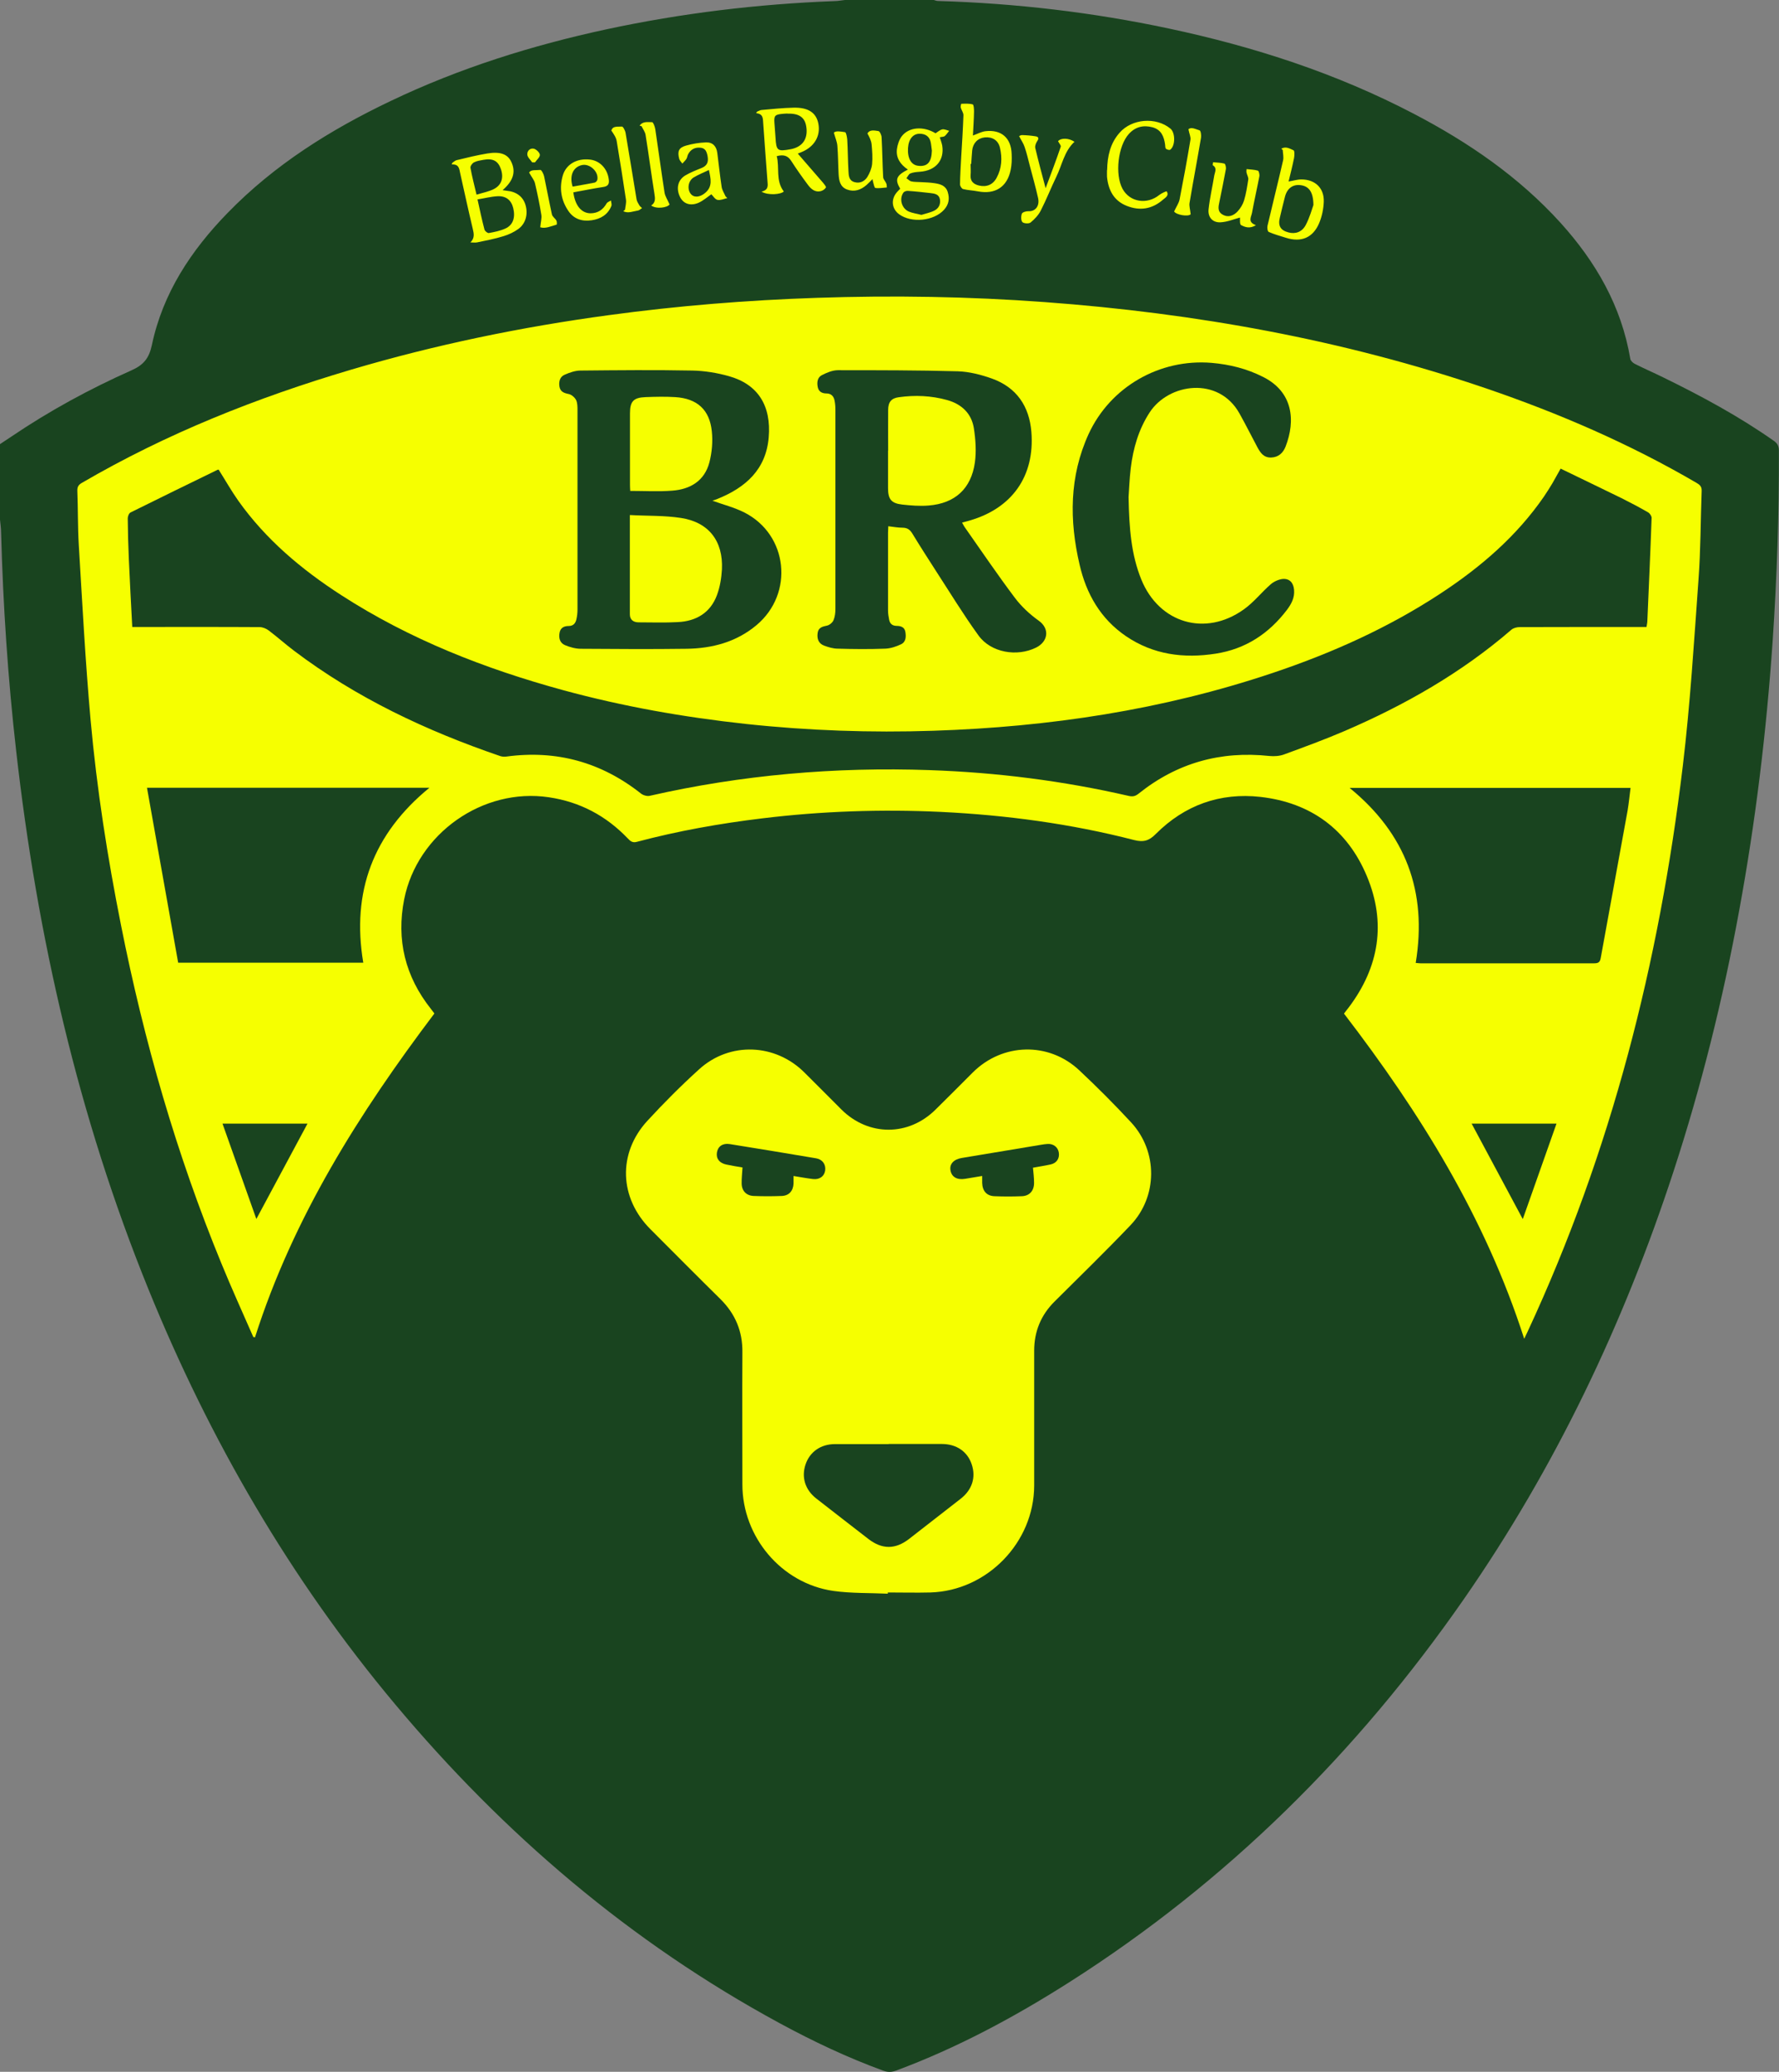
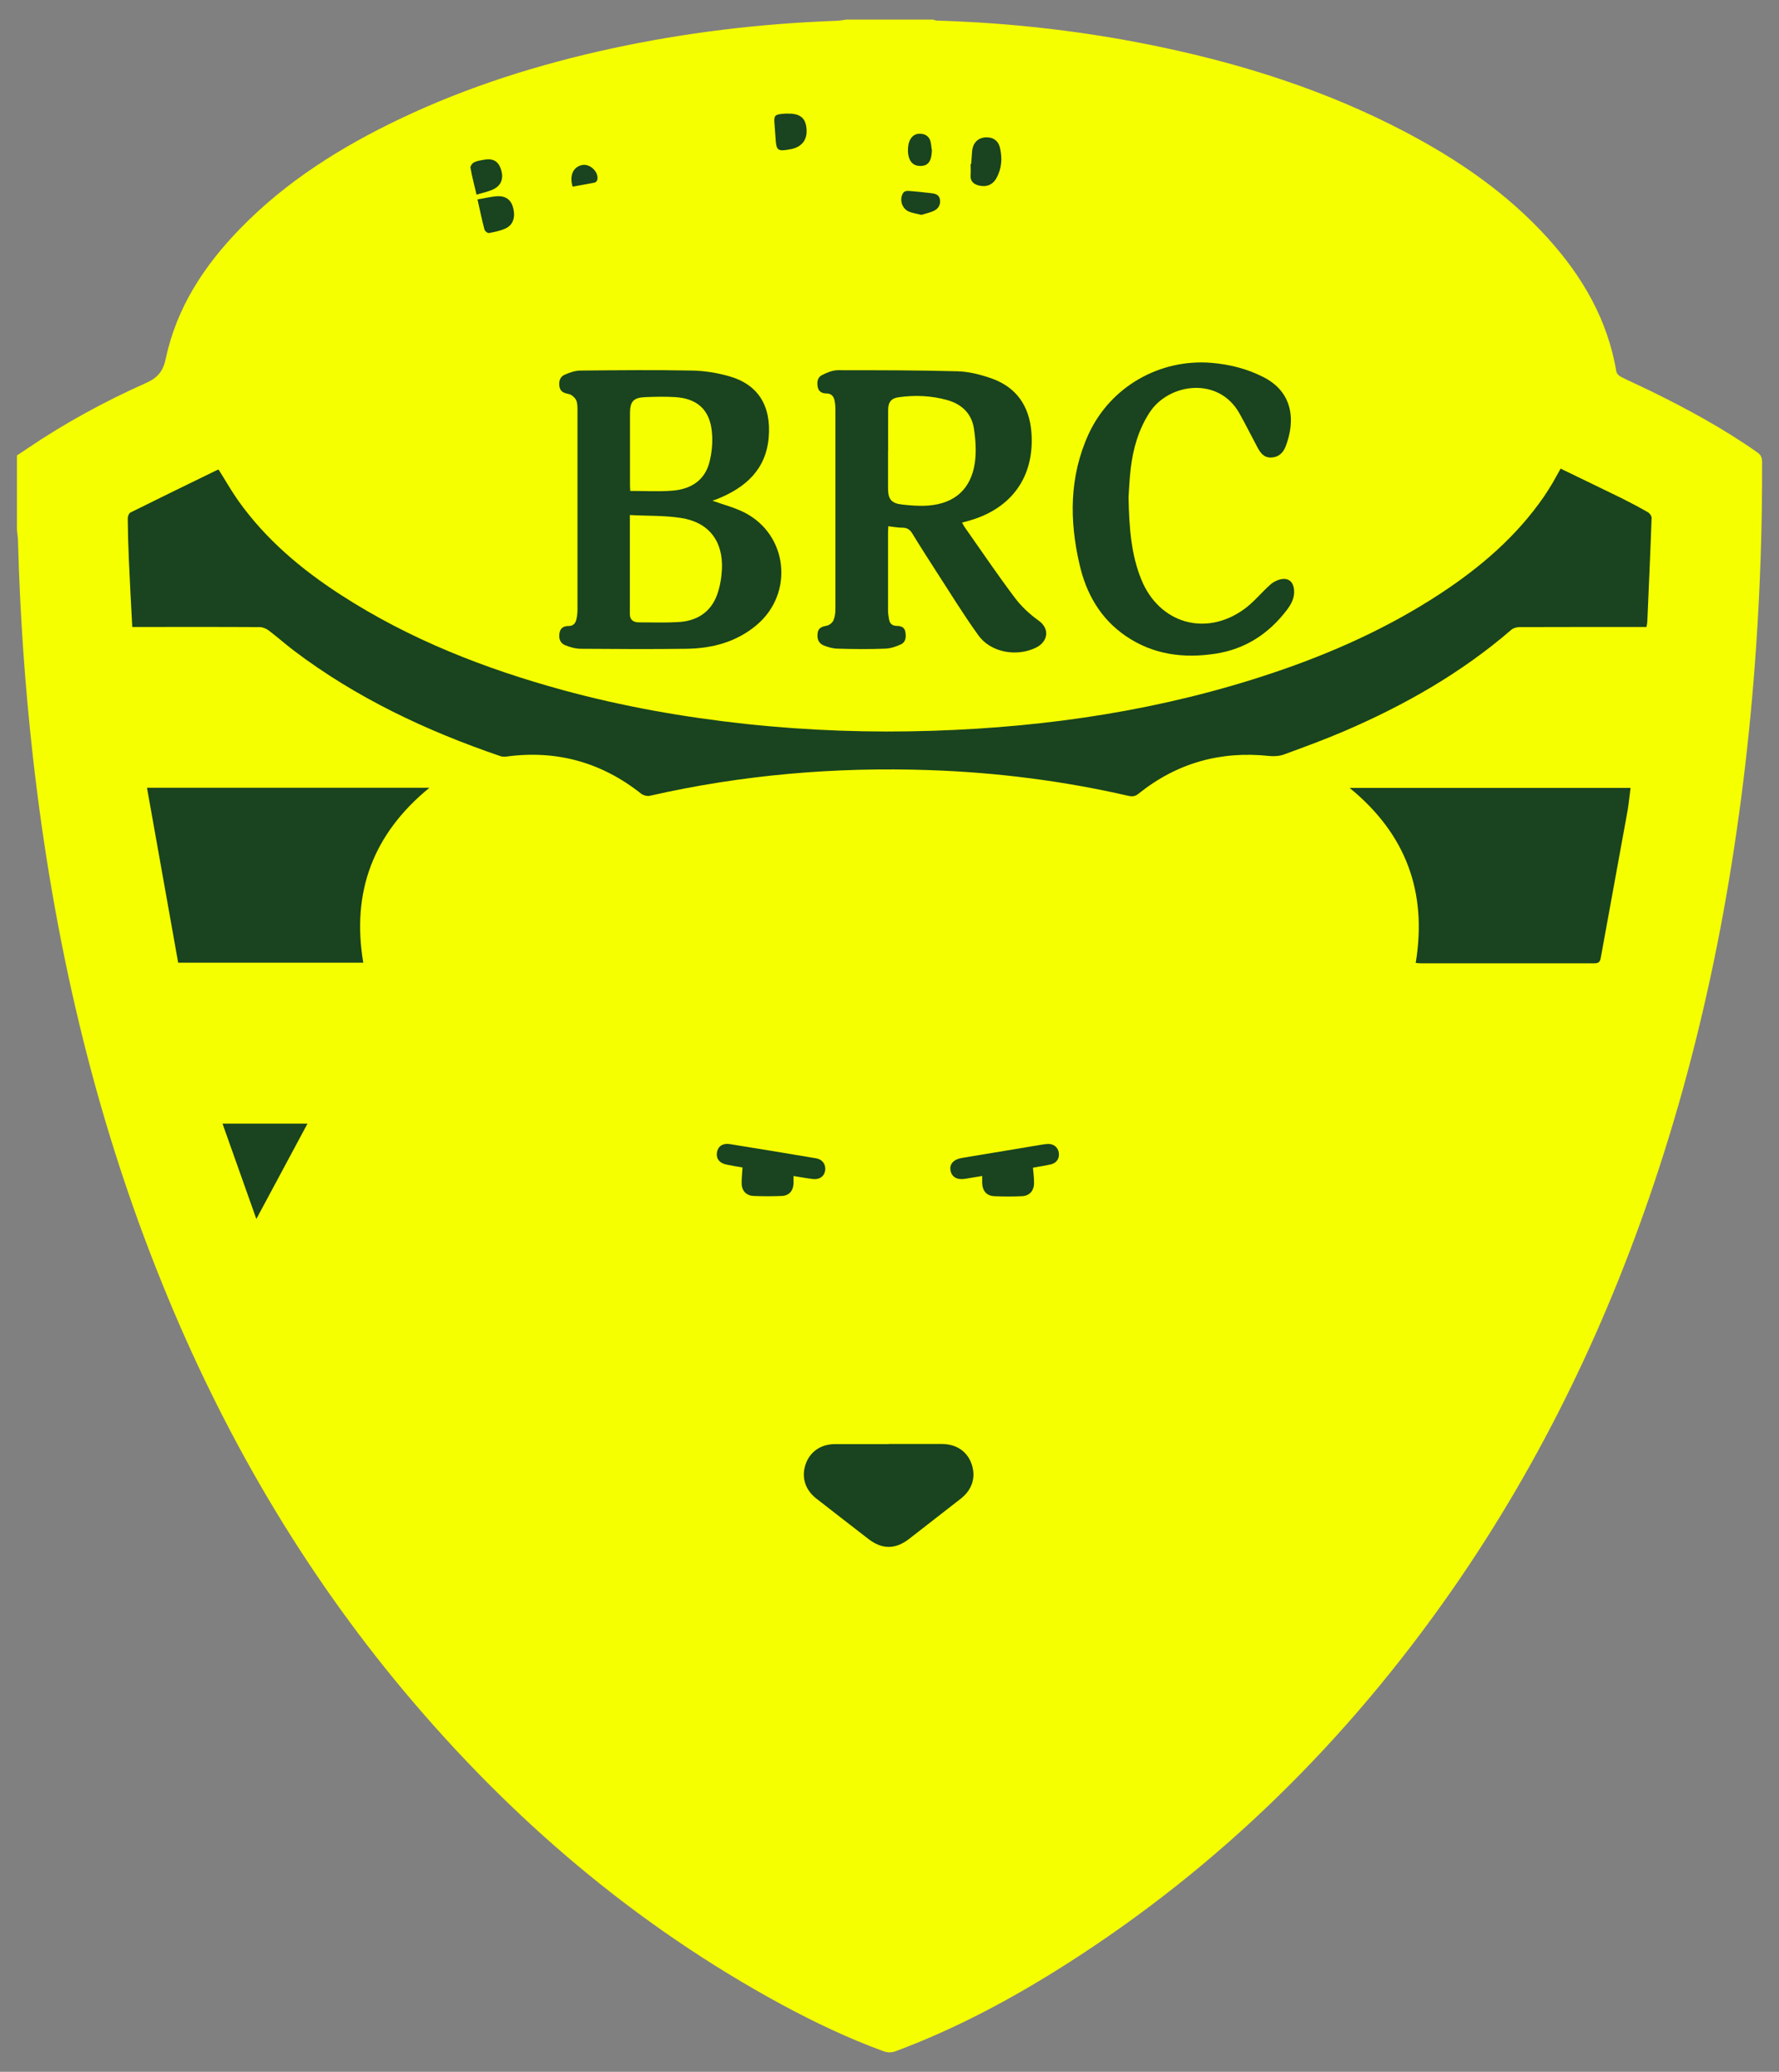
<svg xmlns="http://www.w3.org/2000/svg" id="Livello_2" data-name="Livello 2" viewBox="0 0 146.08 170.08">
  <rect x="0" y="0" width="146.08" height="170.08" fill="#808080" stroke="none" />
  <defs>
    <style>      .cls-1 {        fill: none;      }      .cls-1, .cls-2, .cls-3 {        stroke-width: 0px;      }      .cls-2 {        fill: #f6ff00;      }      .cls-4 {        clip-path: url(#clippath);      }      .cls-3 {        fill: #19441f;      }    </style>
    <clipPath id="clippath">
      <rect class="cls-1" width="146.08" height="170.08" />
    </clipPath>
  </defs>
  <g id="Livello_1-2" data-name="Livello 1">
    <g class="cls-4">
      <path class="cls-2" d="M69.44,1.61h7.17c.11.03.22.08.33.08,6.27.19,12.47.91,18.61,2.22,6.87,1.46,13.51,3.61,19.76,6.88,4.39,2.3,8.45,5.07,11.8,8.78,2.85,3.15,4.91,6.71,5.62,10.96.03.15.21.32.36.4.75.38,1.53.72,2.29,1.09,3.09,1.51,6.11,3.14,8.92,5.12.29.2.39.42.39.78.02,5.11-.15,10.22-.5,15.32-.5,7.29-1.38,14.53-2.69,21.72-1.31,7.14-3.05,14.16-5.31,21.06-4.01,12.26-9.51,23.79-16.88,34.4-8.59,12.36-19.08,22.77-31.81,30.86-4.42,2.81-9.02,5.27-13.93,7.1-.37.14-.69.14-1.05,0-2.87-1.05-5.62-2.36-8.31-3.81-12.03-6.52-22.25-15.25-31.01-25.71-8.42-10.06-14.93-21.27-19.85-33.41-5.66-13.93-8.97-28.43-10.65-43.34-.66-5.86-1.06-11.73-1.22-17.62,0-.34-.06-.68-.09-1.02v-6.08c.3-.2.6-.4.9-.6,3.07-2.08,6.32-3.84,9.7-5.35.97-.43,1.41-.97,1.63-2.03.89-4.18,3.16-7.62,6.1-10.64,3.77-3.88,8.29-6.71,13.14-9.02,5.55-2.64,11.37-4.47,17.37-5.77,6.06-1.31,12.19-2.04,18.39-2.27.27,0,.55-.06.82-.09" />
-       <path class="cls-3" d="M69.37,0h7.31c.11.03.22.08.33.08,6.39.19,12.71.93,18.96,2.26,7.01,1.49,13.77,3.68,20.14,7.01,4.48,2.34,8.61,5.17,12.03,8.94,2.9,3.21,5,6.84,5.73,11.17.02.15.21.33.37.41.77.39,1.56.73,2.33,1.11,3.15,1.54,6.23,3.2,9.1,5.22.29.21.4.43.4.79.02,5.21-.16,10.42-.51,15.62-.51,7.43-1.4,14.81-2.75,22.14-1.33,7.27-3.11,14.44-5.41,21.47-4.09,12.49-9.69,24.25-17.2,35.06-8.76,12.6-19.45,23.21-32.42,31.46-4.5,2.86-9.19,5.38-14.2,7.24-.38.14-.7.14-1.07,0-2.93-1.07-5.74-2.4-8.47-3.88-12.27-6.65-22.68-15.54-31.61-26.21-8.58-10.25-15.21-21.68-20.24-34.05-5.77-14.2-9.14-28.98-10.86-44.17C.65,55.7.25,49.71.09,43.7c0-.35-.06-.7-.09-1.04v-6.2c.31-.2.61-.41.92-.61,3.13-2.12,6.44-3.92,9.88-5.45.99-.44,1.44-.99,1.67-2.07.9-4.27,3.22-7.77,6.22-10.85,3.85-3.96,8.44-6.83,13.39-9.19,5.65-2.7,11.59-4.56,17.7-5.88C55.97,1.08,62.22.33,68.53.09c.28,0,.56-.06.84-.09M125.16,109.9c.15-.31.22-.46.29-.61,6.86-14.75,10.8-30.3,12.73-46.4.61-5.08.92-10.2,1.29-15.31.18-2.43.17-4.86.26-7.3.01-.36-.18-.5-.44-.65-5.48-3.2-11.27-5.7-17.27-7.75-11.75-4-23.87-6.17-36.23-7.08-6.23-.46-12.47-.56-18.71-.35-5.72.19-11.41.65-17.08,1.42-7.18.97-14.26,2.43-21.21,4.49-7.69,2.28-15.1,5.22-22.05,9.27-.28.16-.4.32-.39.66.06,1.49.03,2.98.12,4.46.29,4.79.54,9.59.97,14.37.51,5.66,1.39,11.28,2.5,16.85,1.89,9.51,4.55,18.78,8.24,27.75.83,2.03,1.74,4.03,2.62,6.04l.14.02c3.14-9.84,8.56-18.41,14.73-26.58-.11-.14-.19-.26-.29-.38-2.11-2.66-2.85-5.67-2.19-9,1.08-5.4,6.47-9.18,11.88-8.37,2.56.38,4.7,1.52,6.48,3.38.2.21.38.38.74.28,3.39-.9,6.83-1.51,10.31-1.93,4.86-.59,9.74-.76,14.64-.53,5.37.26,10.68.97,15.88,2.31.78.2,1.24.06,1.79-.5,2.37-2.37,5.28-3.41,8.59-3.04,4.13.47,7.14,2.67,8.74,6.51,1.6,3.82,1.01,7.45-1.48,10.76-.13.17-.27.34-.4.52,6.24,8.13,11.59,16.72,14.79,26.67M72.9,130.83v-.1c1.17,0,2.34.03,3.5,0,4.66-.14,8.51-4.11,8.52-8.77,0-3.69,0-7.38,0-11.07,0-1.58.55-2.93,1.68-4.05,2.09-2.08,4.2-4.13,6.23-6.26,2.24-2.35,2.26-6.05.05-8.44-1.37-1.48-2.79-2.9-4.26-4.28-2.51-2.35-6.3-2.25-8.74.18-1.02,1.02-2.03,2.04-3.06,3.05-2.22,2.2-5.5,2.2-7.72,0-1.02-1.02-2.03-2.04-3.05-3.05-2.39-2.38-6.12-2.54-8.63-.27-1.49,1.35-2.92,2.78-4.28,4.26-2.43,2.66-2.29,6.32.27,8.88,1.92,1.92,3.82,3.84,5.75,5.74,1.22,1.21,1.82,2.64,1.8,4.36-.02,3.62,0,7.24,0,10.86,0,4.3,3.2,8.11,7.45,8.73,1.48.21,3,.16,4.5.23M38.62,19.9c.18,0,.37.03.55,0,.73-.15,1.46-.29,2.17-.51.43-.13.86-.33,1.22-.59.62-.45.82-1.25.58-2.01-.21-.66-.75-1.06-1.53-1.13-.1-.01-.2-.03-.34-.05.88-.76,1.1-1.5.72-2.31-.29-.64-.9-.88-1.98-.7-.85.14-1.69.35-2.52.55-.12.03-.23.14-.34.21l-.06.14c.62-.04.62.38.7.73.34,1.52.67,3.04,1.03,4.55.09.39.18.75-.19,1.12M62.54,15.74c.56.32,1.59.22,1.82-.02-.69-.9-.33-1.96-.58-2.9.55-.15.91-.05,1.19.39.43.67.89,1.32,1.36,1.95.25.34.58.65,1.07.53.16-.04.34-.16.42-.3.04-.05-.13-.26-.23-.38-.68-.79-1.36-1.57-2.08-2.4.2-.08.26-.11.32-.13,1.04-.43,1.56-1.31,1.37-2.32-.17-.9-.82-1.35-2.04-1.32-.88.02-1.75.11-2.63.19-.12.01-.24.09-.37.14-.02.04-.05.08-.07.12.6.06.55.46.58.83.11,1.58.23,3.17.35,4.75.03.36.1.72-.48.86M73.93,15.48c-.12.13-.26.26-.37.41-.41.57-.3,1.28.27,1.7,1.01.74,2.85.56,3.69-.37.39-.43.47-.92.3-1.46-.16-.52-.6-.65-1.07-.72-.38-.06-.77-.07-1.16-.09-.25-.02-.51,0-.76-.06-.14-.03-.26-.17-.4-.26.11-.14.19-.34.32-.39.24-.1.52-.12.79-.14,1.29-.09,2.02-.94,1.83-2.15-.04-.22-.13-.44-.2-.68.16-.04.32-.03.41-.1.14-.12.24-.29.36-.43-.19-.05-.39-.15-.56-.12-.2.04-.38.21-.56.32-.99-.6-2.18-.52-2.77.24-.22.29-.35.69-.4,1.06-.09.73.29,1.27.9,1.68-.96.49-1.08.81-.64,1.56M105.21,12.21s.08.07.12.1c.01.28.09.58.03.85-.41,1.79-.86,3.58-1.28,5.37-.04.16,0,.46.1.51.45.2.94.33,1.41.48,1.26.4,2.22,0,2.73-1.2.23-.55.36-1.17.38-1.76.04-1.12-.71-1.83-1.84-1.83-.34,0-.67.11-1.05.17.16-.65.32-1.29.45-1.93.04-.21.05-.59-.04-.63-.31-.14-.66-.36-1.02-.12M79.89,11.12c.03-.66.08-1.31.09-1.97,0-.2-.02-.56-.11-.58-.29-.08-.62-.06-.94-.05-.01,0-.06.21-.04.31.06.22.23.43.22.64-.04,1.13-.11,2.26-.18,3.39-.04.76-.09,1.52-.1,2.28,0,.13.14.35.25.38.4.1.82.11,1.22.19,1.41.27,2.4-.35,2.69-1.76.09-.42.1-.87.08-1.31-.04-1.32-.85-2.02-2.15-1.87-.33.04-.66.22-1.04.36M90.9,13.96c0,.19-.01.37,0,.56.11,1.09.56,1.96,1.62,2.38,1.08.43,2.09.27,2.98-.51.2-.17.52-.34.3-.68-.02-.03-.42.15-.6.29-1.01.82-2.42.6-3.02-.49-.65-1.18-.38-3.54.52-4.52.53-.58,1.18-.74,1.94-.54.72.2.94.76,1.03,1.42.02.12,0,.27.07.34.08.07.28.13.35.08.43-.31.43-1.39.02-1.73-1.19-.98-3.17-.82-4.18.34-.77.87-1,1.93-1.02,3.06M103.14,18.49c-.73-.26-.39-.68-.33-1.03.18-1,.41-1.98.6-2.98.03-.15-.04-.45-.12-.47-.29-.09-.62-.09-.93-.13,0,.1-.03.2,0,.3.04.19.17.39.14.56-.09.58-.18,1.17-.35,1.73-.1.32-.3.64-.53.89-.33.35-.77.53-1.24.25-.43-.25-.33-.66-.25-1.04.18-.89.37-1.79.53-2.68.03-.15-.04-.44-.12-.46-.3-.08-.62-.08-.93-.11,0,.09-.05.23-.02.25.37.23.17.55.12.82-.15.93-.37,1.86-.47,2.79-.07.66.34,1.11.99,1.07.56-.03,1.1-.26,1.59-.39.01.12-.04.55.09.62.31.16.7.33,1.23,0M68.47,10.89c.13.46.27.77.29,1.1.06.76.06,1.52.1,2.28.03.54.11,1.07.7,1.29.6.22,1.13.03,1.59-.37.17-.15.32-.31.5-.49.01.09.01.14.03.19.06.19.11.53.2.54.3.05.62-.02.94-.04-.01-.11,0-.22-.04-.32-.07-.18-.25-.35-.26-.52-.06-1.1-.07-2.19-.13-3.29-.01-.18-.15-.49-.26-.5-.33-.05-.72-.14-.9.2.17.31.31.59.34.89.05.54.09,1.09.04,1.62-.04.37-.2.75-.39,1.06-.23.36-.61.55-1.06.42-.46-.13-.47-.54-.49-.91-.05-.86-.05-1.72-.1-2.58-.02-.22-.09-.6-.18-.61-.35-.05-.76-.14-.93.05M59.73,16.27s-.1-.1-.15-.15c-.11-.25-.27-.49-.32-.75-.14-.93-.24-1.88-.36-2.81-.07-.56-.38-.89-.93-.87-.55.02-1.1.11-1.63.26-.6.17-.73.46-.57,1.08.04.15.17.27.26.4.11-.13.24-.24.33-.38.07-.11.08-.26.14-.38.22-.42.59-.6,1.05-.54.38.05.48.33.55.68.09.49-.03.8-.51.99-.45.18-.91.36-1.33.61-.62.38-.76,1.1-.41,1.78.27.53.82.74,1.48.47.42-.18.77-.5,1.08-.71.15.14.3.42.51.46.25.05.54-.09.81-.15M83.68,11.17c.19.37.37.62.46.91.17.5.29,1.01.42,1.52.23.88.48,1.76.68,2.65.15.67-.23,1.12-.8,1.09-.18-.01-.48.08-.53.2-.08.21-.08.55.04.69.11.12.53.15.67.04.33-.27.65-.61.84-.98.46-.9.83-1.85,1.27-2.76.48-.97.65-2.11,1.5-2.89-.47-.32-1.11-.33-1.35-.05.08.17.26.35.22.46-.37,1.1-.79,2.18-1.24,3.4-.32-1.2-.6-2.24-.85-3.3-.04-.17.06-.42.17-.58.17-.25.05-.35-.15-.38-.37-.06-.74-.09-1.11-.1-.11,0-.22.08-.26.1M47.08,15.79c.84-.15,1.65-.32,2.46-.44.4-.06.5-.26.45-.62-.11-.88-.73-1.54-1.55-1.63-1.05-.12-1.94.37-2.22,1.28-.31,1.04-.16,2.05.46,2.95.46.67,1.15.87,1.92.75.72-.11,1.31-.45,1.6-1.17.05-.13-.02-.3-.03-.45-.13.08-.3.13-.36.24-.3.52-.71.8-1.31.81-.74,0-1.27-.61-1.42-1.7M97.59,10.63c.07.36.2.62.16.85-.27,1.63-.57,3.26-.89,4.89-.06.31-.27.6-.45.99.17.28,1.15.45,1.36.23-.04-.39-.14-.68-.09-.95.3-1.78.64-3.56.94-5.34.03-.2-.02-.57-.12-.6-.32-.09-.69-.31-.92-.08M52.53,10.32s.1.03.15.04c.11.23.29.46.33.71.26,1.61.47,3.24.73,4.85.06.38.1.71-.27.95.44.32,1.36.17,1.51-.09-.17-.39-.36-.66-.41-.96-.27-1.73-.5-3.47-.76-5.2-.03-.22-.17-.59-.26-.59-.35,0-.78-.09-1.03.29M51.32,17.22s-.09.08-.14.12c.4.2.82,0,1.22-.06.11-.02.21-.13.32-.2-.08-.08-.18-.14-.23-.24-.09-.15-.19-.31-.22-.48-.3-1.81-.59-3.63-.9-5.44-.03-.2-.21-.54-.3-.53-.33.03-.76-.08-.87.33.2.29.39.56.44.87.27,1.6.52,3.2.76,4.8.04.27-.05.56-.08.84M44.37,18.66c.41.13.88-.09,1.34-.22.02,0,.03-.24-.02-.33-.1-.18-.33-.32-.37-.51-.23-1.04-.42-2.08-.64-3.12-.04-.2-.22-.54-.31-.53-.35.04-.78-.05-.92.22.21.38.42.61.48.88.2.85.38,1.71.52,2.58.05.29-.05.6-.09,1.04M43.69,13.33c.08,0,.16,0,.24,0,.14-.21.4-.41.4-.61,0-.18-.28-.45-.48-.51-.32-.08-.58.18-.55.49.02.22.26.42.4.63" />
      <path class="cls-3" d="M128.15,38.47c1.68.82,3.34,1.61,4.99,2.42.74.37,1.48.76,2.19,1.17.14.08.29.3.29.45-.1,2.82-.23,5.64-.35,8.46,0,.15-.04.3-.07.5h-.61c-3.27,0-6.54,0-9.8.01-.23,0-.52.07-.69.22-4.1,3.54-8.74,6.18-13.69,8.31-1.63.7-3.3,1.31-4.96,1.92-.37.14-.82.17-1.22.13-4-.43-7.58.57-10.72,3.08-.26.21-.47.28-.82.2-5.39-1.24-10.85-1.93-16.37-2.12-7.75-.27-15.41.39-22.97,2.11-.21.05-.53-.04-.71-.18-3.26-2.58-6.95-3.6-11.07-3.04-.16.02-.34.01-.49-.04-6.06-2.07-11.81-4.77-16.95-8.66-.7-.53-1.36-1.12-2.06-1.65-.21-.16-.5-.28-.76-.28-3.29-.02-6.57-.01-9.85-.01h-.6c-.1-1.89-.2-3.73-.28-5.57-.05-1.11-.08-2.23-.09-3.35,0-.16.1-.42.23-.48,2.37-1.18,4.76-2.34,7.14-3.5.03-.01.06-.01.09-.02.54.85,1.04,1.74,1.62,2.56,2.26,3.18,5.19,5.64,8.44,7.74,5.63,3.64,11.8,6.05,18.24,7.81,4.92,1.34,9.92,2.22,14.99,2.77,5.12.55,10.26.73,15.4.56,9.5-.31,18.82-1.71,27.85-4.74,4.86-1.63,9.51-3.71,13.8-6.53,3.29-2.16,6.25-4.7,8.5-7.97.24-.35.46-.71.68-1.07.21-.36.41-.74.68-1.21" />
      <path class="cls-3" d="M116.25,79.04c.96-5.84-.82-10.6-5.43-14.36h23.07c-.08.63-.14,1.24-.24,1.85-.73,4.04-1.48,8.08-2.21,12.12-.06.34-.2.43-.53.43-4.75,0-9.51,0-14.27,0-.12,0-.23-.02-.38-.03" />
      <path class="cls-3" d="M12.07,64.67h23.19c-4.61,3.77-6.41,8.54-5.43,14.36h-15.2c-.85-4.74-1.7-9.51-2.56-14.36" />
      <path class="cls-3" d="M58.46,41.09c.9.33,1.83.56,2.66.98,3.59,1.82,4.1,6.65,1,9.25-1.66,1.39-3.64,1.91-5.74,1.94-2.89.04-5.79.02-8.68,0-.44,0-.9-.13-1.31-.3-.42-.18-.53-.59-.44-1.03.08-.4.37-.54.75-.54s.56-.23.63-.55c.06-.26.09-.53.09-.8,0-5.45,0-10.9,0-16.35,0-.28,0-.6-.11-.84-.11-.22-.37-.45-.6-.5-.39-.08-.69-.18-.77-.6-.07-.42.03-.82.43-.99.41-.18.87-.34,1.3-.34,3.06-.03,6.12-.06,9.19,0,1,.02,2.03.19,2.99.46,2.39.67,3.49,2.42,3.27,5.03-.22,2.63-1.89,4.11-4.19,5.04-.16.07-.34.12-.47.17M51.72,42.27c0,2.82,0,5.49,0,8.16,0,.45.29.66.73.66,1.07,0,2.14.04,3.2-.02,1.51-.07,2.68-.76,3.22-2.21.25-.67.37-1.41.41-2.12.11-2.32-1.08-3.87-3.36-4.22-1.36-.21-2.76-.16-4.21-.24M51.74,40.3c1.19,0,2.33.07,3.46-.02,1.48-.11,2.65-.8,3.05-2.32.21-.81.29-1.71.2-2.55-.18-1.78-1.21-2.7-3.01-2.81-.81-.05-1.62-.03-2.43,0-1,.04-1.28.35-1.28,1.34,0,1.96,0,3.92,0,5.88,0,.15.01.3.02.47" />
      <path class="cls-3" d="M72.94,43.21c0,.22-.02.37-.02.52,0,2.13,0,4.26,0,6.39,0,.25.04.5.09.75.06.32.25.5.6.51.34,0,.66.09.73.48.07.4.06.83-.35,1.03-.4.19-.85.34-1.29.36-1.3.05-2.61.04-3.91,0-.38,0-.77-.12-1.12-.25-.46-.17-.6-.57-.53-1.04.06-.44.38-.52.76-.6.21-.04.46-.25.54-.44.12-.28.16-.62.16-.93,0-5.45,0-10.9,0-16.35,0-.25-.02-.51-.07-.76-.07-.34-.27-.58-.66-.58-.36,0-.64-.14-.72-.51-.08-.38-.04-.8.33-.99.41-.21.88-.41,1.33-.41,3.28,0,6.56,0,9.84.09.94.03,1.91.28,2.81.6,2.02.73,3.06,2.27,3.23,4.38.29,3.63-1.59,6.28-5.1,7.28-.18.05-.36.1-.59.16.07.12.12.24.19.34,1.37,1.95,2.71,3.93,4.14,5.83.54.72,1.23,1.36,1.96,1.88.94.67.76,1.73-.21,2.21-1.57.78-3.71.42-4.73-.99-1.24-1.71-2.34-3.52-3.49-5.29-.65-1.01-1.3-2.02-1.92-3.04-.2-.34-.42-.52-.83-.52-.37,0-.74-.07-1.17-.12M72.92,36.99v3.09c0,.89.26,1.24,1.16,1.34.71.08,1.45.14,2.17.08,2.16-.17,3.49-1.37,3.8-3.52.13-.92.06-1.89-.08-2.81-.19-1.23-1.01-2-2.2-2.33-1.3-.36-2.63-.42-3.97-.23-.61.08-.87.4-.87,1.04-.01,1.11,0,2.23,0,3.35" />
      <path class="cls-3" d="M92.67,40.81c.05,2.58.22,4.73,1.05,6.77,1.46,3.58,5.25,4.71,8.41,2.45.82-.58,1.45-1.4,2.22-2.07.26-.22.63-.39.97-.43.57-.05.89.31.94.89.06.64-.22,1.16-.58,1.64-1.48,1.95-3.4,3.22-5.85,3.6-2.63.41-5.13.09-7.38-1.44-2.08-1.42-3.25-3.47-3.8-5.86-.85-3.64-.85-7.25.74-10.73,1.79-3.88,5.84-6.2,10.11-5.84,1.49.13,2.89.48,4.23,1.16,2.44,1.23,2.67,3.57,1.83,5.72-.2.51-.58.87-1.18.89-.62.02-.89-.4-1.14-.86-.49-.92-.96-1.86-1.47-2.77-1.71-3.05-5.8-2.48-7.37-.07-.91,1.4-1.35,2.94-1.55,4.57-.11.92-.14,1.85-.18,2.38" />
-       <path class="cls-3" d="M120.83,92.24h6.98c-.93,2.63-1.85,5.22-2.77,7.84-1.42-2.64-2.8-5.22-4.2-7.84" />
      <path class="cls-3" d="M18.27,92.24h6.98c-1.39,2.58-2.76,5.15-4.2,7.83-.93-2.62-1.84-5.19-2.78-7.83" />
      <path class="cls-3" d="M72.97,118.54c1.45,0,2.91,0,4.36,0,1.21,0,2.11.62,2.46,1.67.36,1.07.04,2.09-.91,2.83-1.41,1.1-2.83,2.2-4.24,3.3-1.13.87-2.21.86-3.33,0-1.43-1.11-2.86-2.21-4.29-3.33-.91-.71-1.23-1.75-.87-2.8.35-1.03,1.25-1.66,2.41-1.66,1.47,0,2.94,0,4.41,0" />
      <path class="cls-3" d="M60.97,95.84c-.41-.07-.87-.14-1.33-.24-.57-.12-.85-.49-.77-.99.08-.5.47-.78,1.05-.69,2.37.38,4.74.77,7.1,1.17.52.09.8.5.74.99-.07.48-.45.77-1,.71-.5-.06-1-.15-1.6-.25,0,.24,0,.43,0,.62-.03.61-.37,1-.98,1.02-.76.03-1.52.03-2.28,0-.6-.02-.98-.4-1-1-.01-.42.04-.83.07-1.34" />
      <path class="cls-3" d="M80.64,96.54c-.5.08-.94.16-1.38.23-.67.11-1.11-.14-1.21-.68-.1-.53.26-.92.93-1.03,2.16-.36,4.33-.72,6.49-1.08.18-.03.37-.06.55-.07.47-.03.85.26.92.7.08.48-.17.87-.66.98-.49.11-.99.18-1.46.27.04.44.09.84.09,1.25,0,.65-.38,1.07-1.01,1.09-.74.03-1.49.03-2.23,0-.65-.02-1-.43-1.02-1.09,0-.17,0-.33,0-.56" />
      <path class="cls-3" d="M39.21,16.37c.57-.09,1.1-.23,1.63-.26.71-.04,1.14.32,1.3.96.19.77,0,1.4-.64,1.69-.42.19-.9.29-1.36.37-.1.02-.33-.16-.36-.29-.21-.8-.38-1.6-.57-2.47" />
      <path class="cls-3" d="M39.13,15.98c-.18-.77-.37-1.48-.5-2.21-.02-.13.15-.37.29-.44.23-.12.51-.16.78-.21.78-.14,1.2.09,1.43.76.25.73.05,1.34-.62,1.66-.42.2-.89.29-1.38.44" />
      <path class="cls-3" d="M64.67,9.33c.95-.03,1.43.31,1.54,1.09.14.95-.28,1.6-1.19,1.81-.03,0-.07.02-.1.02-1.08.2-1.18.13-1.24-.96-.02-.4-.07-.81-.09-1.21-.04-.57.04-.67.62-.73.15-.02.3-.02.45-.03" />
      <path class="cls-3" d="M75.66,17.64c-.38-.1-.72-.14-1.03-.27-.58-.25-.81-1.02-.46-1.54.06-.1.24-.17.37-.16.62.04,1.24.11,1.86.18.34.04.7.09.78.51.07.41-.1.75-.46.93-.34.17-.72.24-1.06.35" />
      <path class="cls-3" d="M76.52,12.37c-.03.95-.37,1.33-1.13,1.24-.57-.07-.88-.61-.83-1.46.05-.74.42-1.19.99-1.17.43.01.75.21.86.64.06.24.07.49.11.74" />
-       <path class="cls-3" d="M107.85,16.83c-.12.34-.31,1.03-.63,1.64-.31.59-.86.76-1.42.61-.65-.17-.87-.54-.71-1.2.14-.58.27-1.15.42-1.72.18-.7.65-1.04,1.28-.96.67.08,1.05.53,1.06,1.63" />
      <path class="cls-3" d="M79.75,13.46c.03-.37.04-.74.08-1.11.06-.6.46-1.01,1.03-1.07.63-.06,1.11.24,1.25.85.2.84.15,1.68-.27,2.46-.31.58-.83.79-1.46.64-.43-.11-.72-.34-.68-.86.03-.3,0-.61,0-.91h.03Z" />
-       <path class="cls-3" d="M58.21,13.95c.15.71.33,1.36-.31,1.89-.45.38-.95.4-1.2.05-.29-.41-.18-1.06.27-1.33.39-.23.81-.4,1.25-.61" />
      <path class="cls-3" d="M47.02,15.32c-.28-.9.04-1.61.77-1.77.65-.14,1.39.56,1.26,1.21-.02.09-.13.21-.22.23-.6.12-1.21.22-1.81.33" />
    </g>
  </g>
</svg>